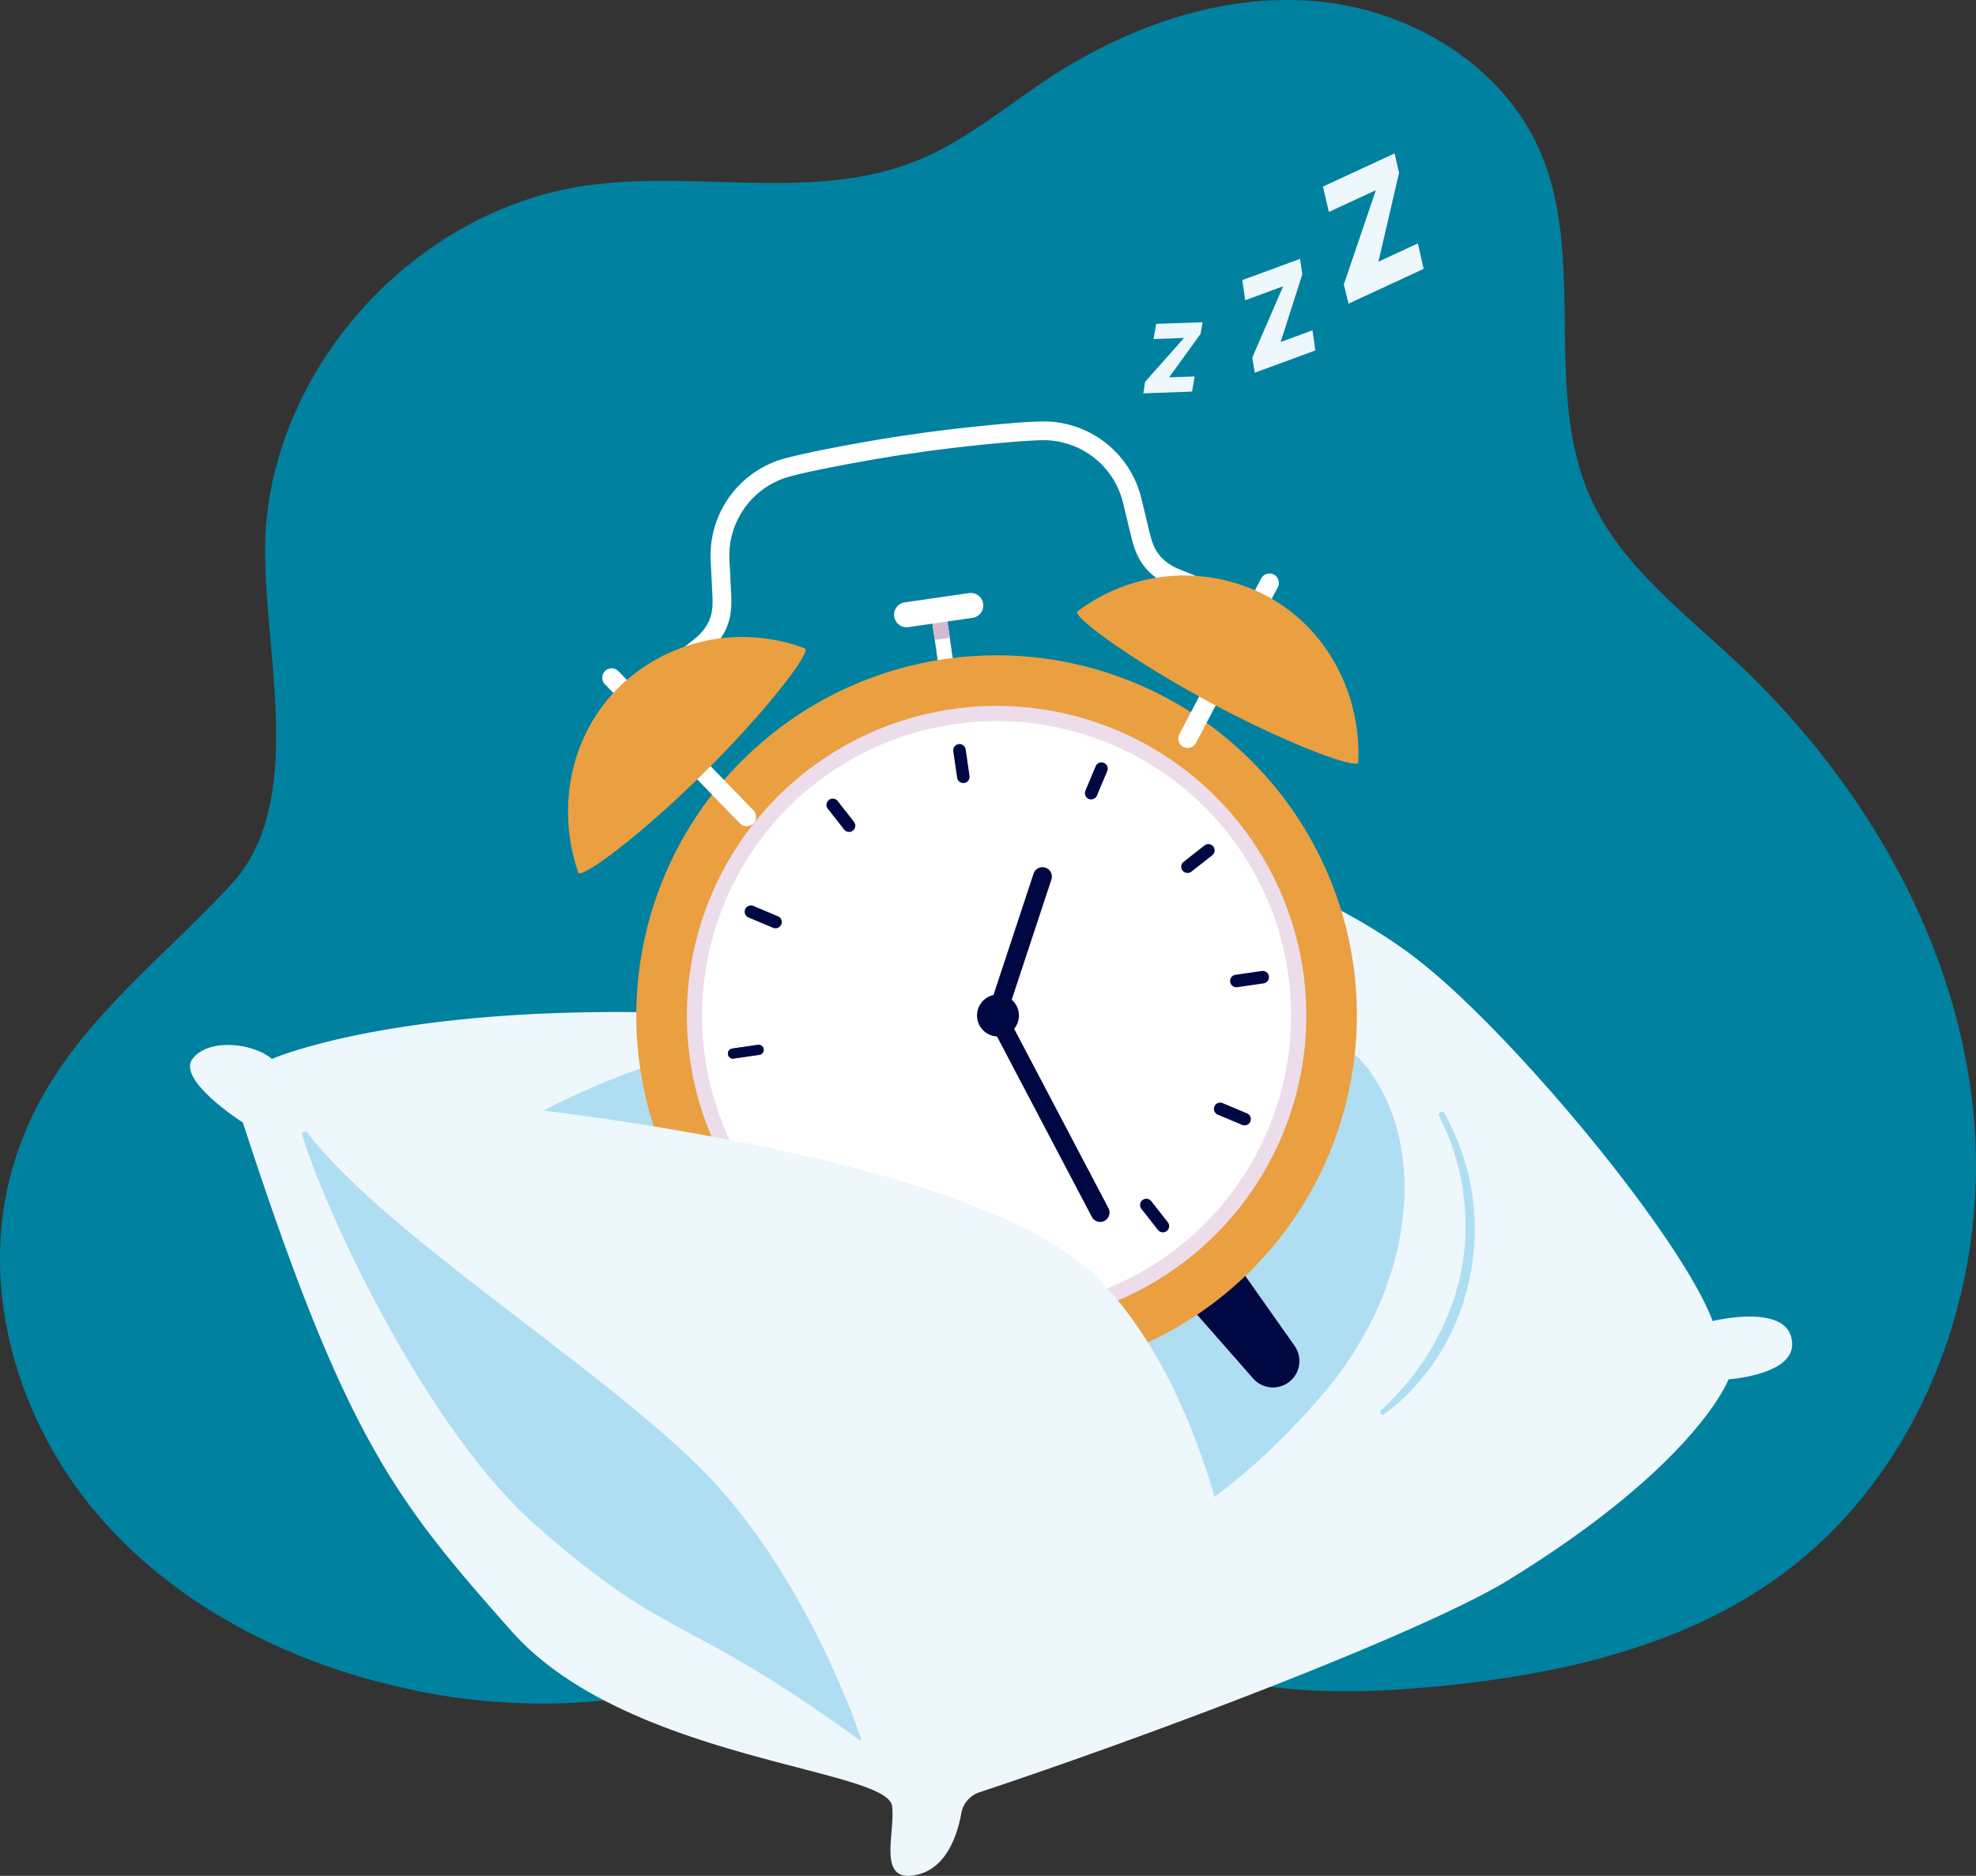
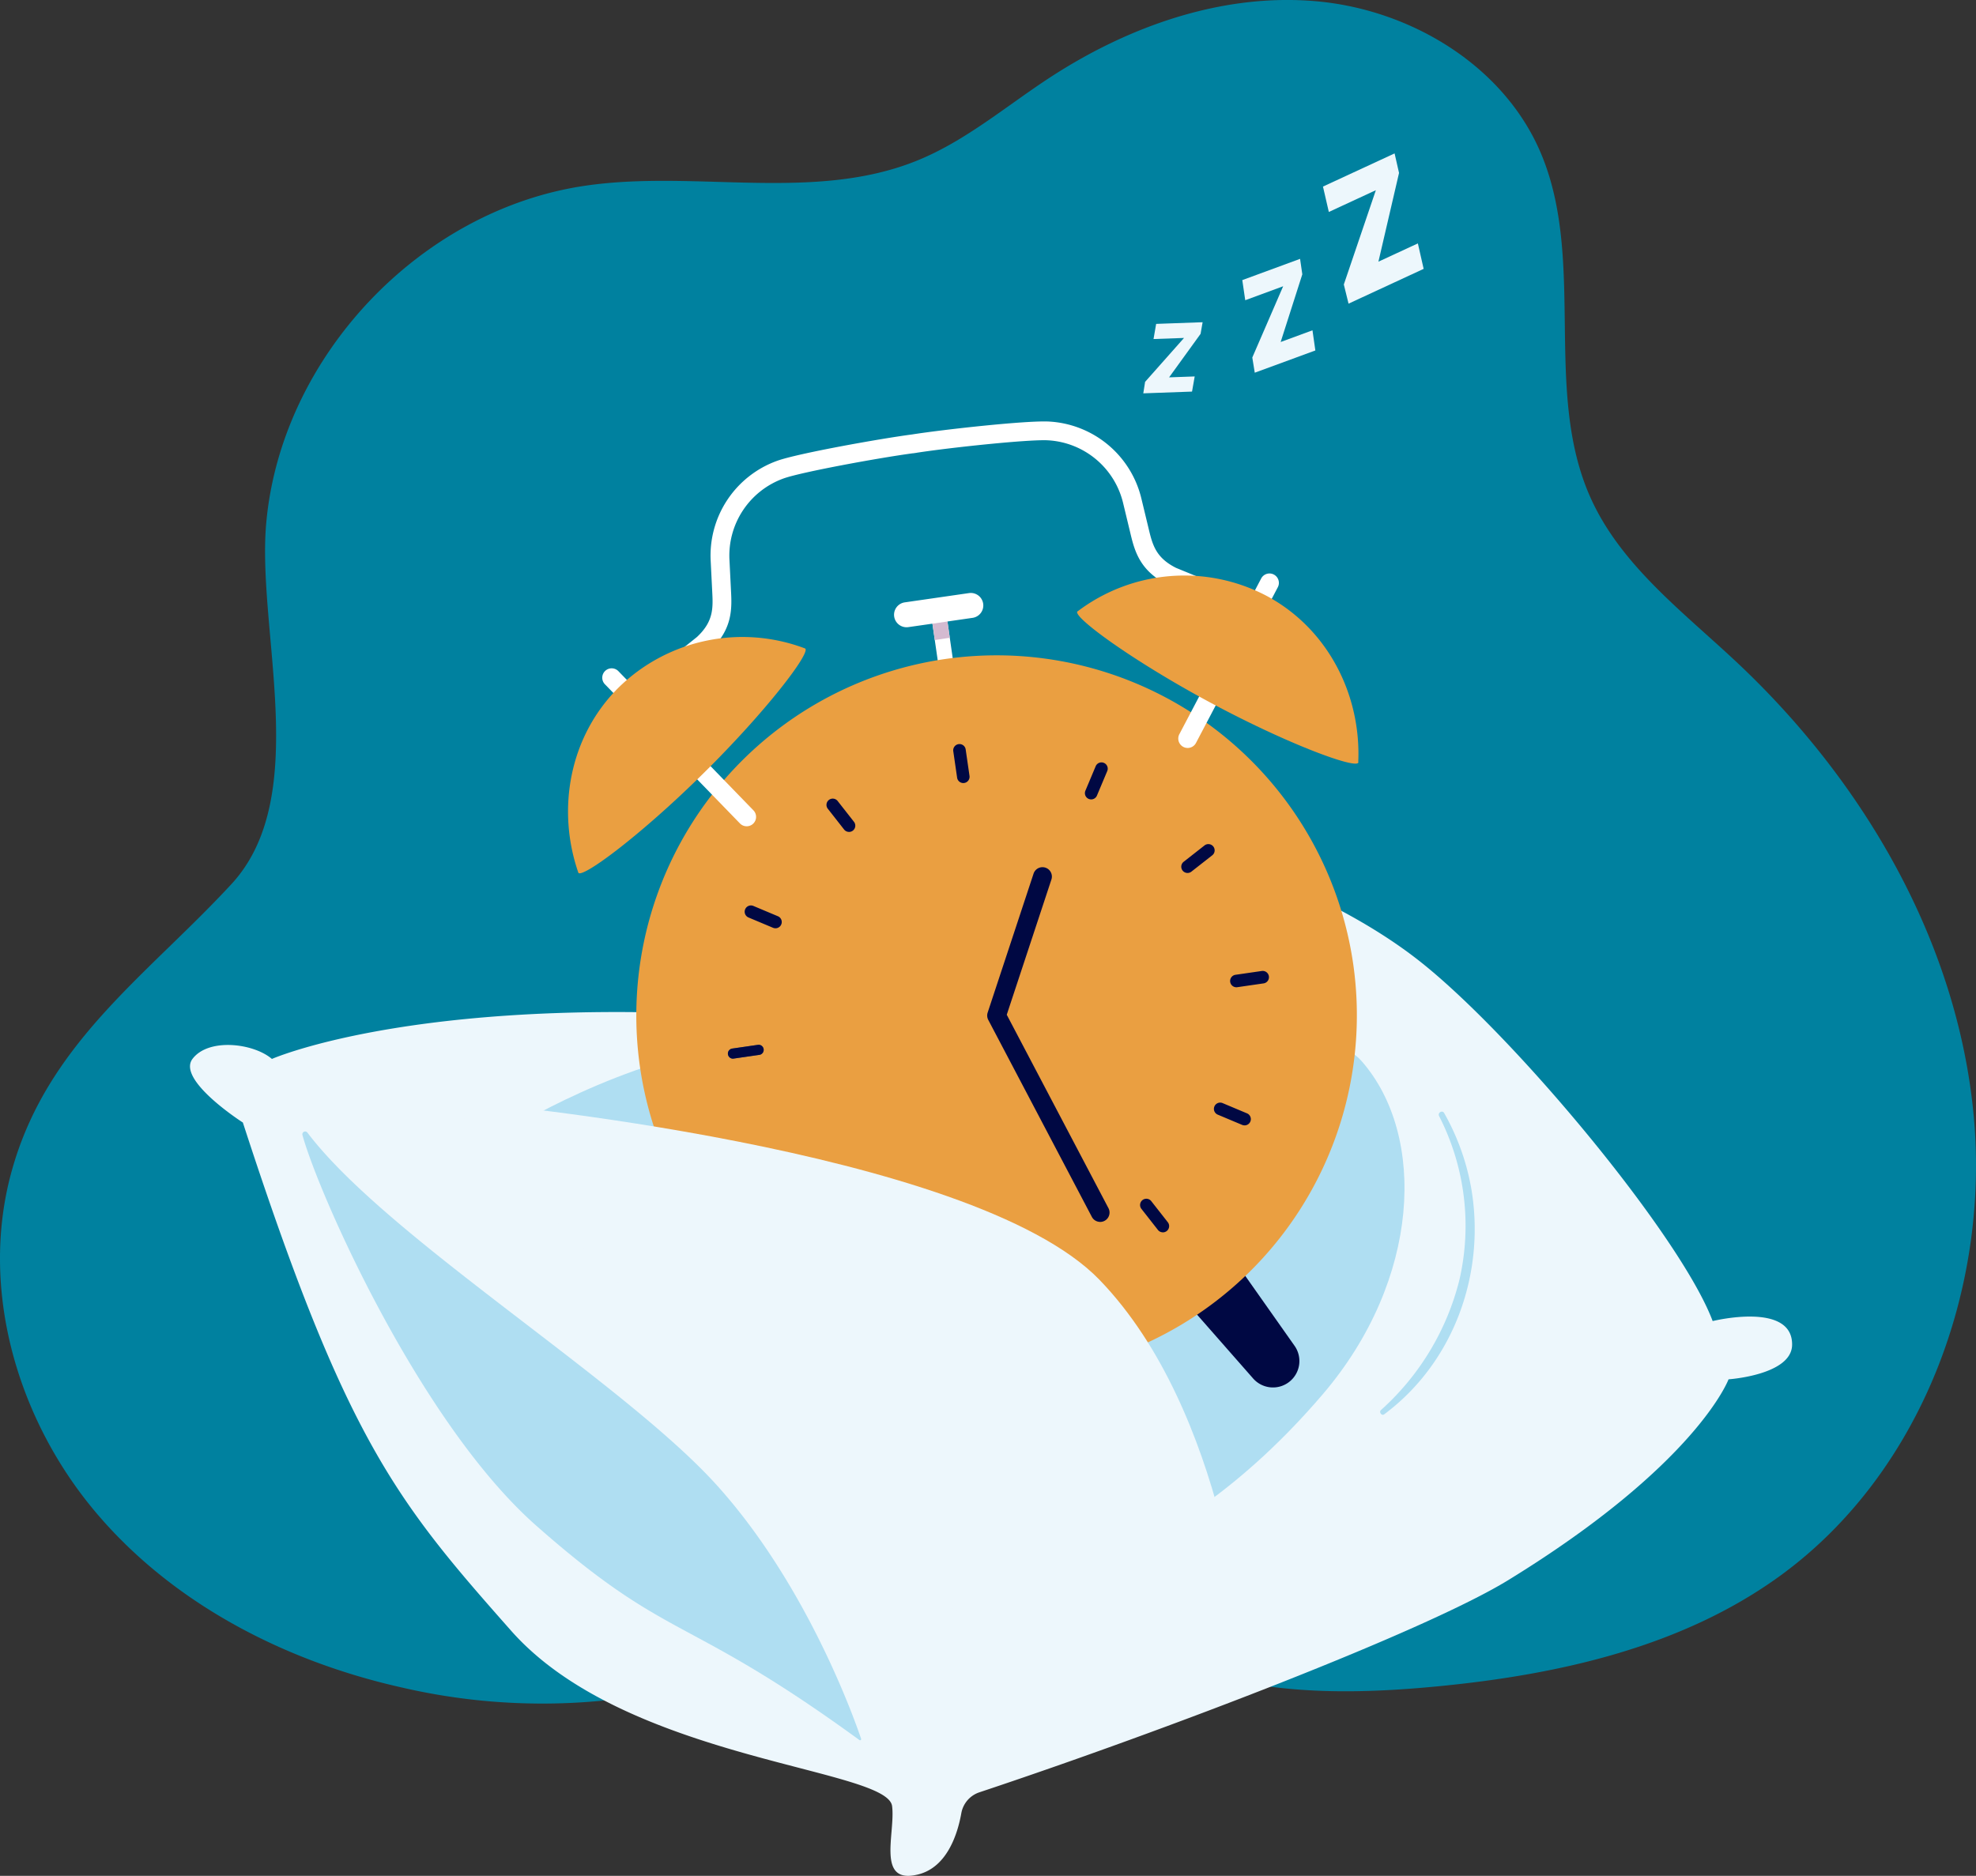
<svg xmlns="http://www.w3.org/2000/svg" id="Group_4487" data-name="Group 4487" width="311.191" height="295.484" viewBox="0 0 311.191 295.484">
  <rect x="0" y="0" width="311.191" height="295.484" fill="#333333" stroke="none" />
  <defs>
    <clipPath id="clip-path">
      <rect id="Rectangle_1769" data-name="Rectangle 1769" width="311.191" height="295.484" fill="none" />
    </clipPath>
  </defs>
  <g id="Group_3840" data-name="Group 3840" clip-path="url(#clip-path)">
    <path id="Path_90976" data-name="Path 90976" d="M3.374,179.792c6.554-17.215,20.808-27.251,33.079-40.534,12.743-13.794,3.964-39.936,5.473-56.851C44.264,56.2,66.189,33.026,92.231,29.245c17.438-2.532,36.087,2.678,52.382-4.025,7.457-3.067,13.715-8.392,20.45-12.824C177.541,4.184,192.432-1.124,207.31.2s29.507,10.14,35.338,23.892c7.2,16.994.278,37.585,7.88,54.4,4.769,10.549,14.461,17.839,22.909,25.754,20.05,18.784,34.816,44.081,37.385,71.434s-8.315,56.477-30.562,72.6c-15.368,11.136-34.64,15.468-53.528,17.32-12.155,1.191-24.62,1.441-36.374-1.873-14.769-4.165-29.516-13.114-44.975-14.064-7.792-.479-12.764,2.738-18.312,7.368-5.515,4.6-11.813,6.861-18.8,8.613a98.007,98.007,0,0,1-44.958.178c-18.527-4.141-36.32-13.32-48.48-27.9S-3.206,203.044,1.771,184.723q.7-2.564,1.6-4.932" transform="translate(0 0)" fill="#00819f" />
    <path id="Path_90977" data-name="Path 90977" d="M51.587,232.925s-10.427-6.673-7.924-10.01,9.593-2.5,12.512,0c0,0,24.607-10.844,80.913-6.256,0,0,20.436-17.934,42.958-21.688,9.593-3.753,12.513-4.588,14.6-10.427s8.342-1.252,6.256,5.422c0,0,20.854,5.666,35.869,17.431s41.29,43.462,46.3,56.809c0,0,12.61-3.124,12.512,3.754-.067,4.755-10.01,5.422-10.01,5.422s-4.943,13.363-34.7,31.635c-13.05,8.012-54.178,23.733-83.281,33.419a4.252,4.252,0,0,0-2.847,3.293c-.568,3.19-2.2,8.5-6.794,9.645-6.673,1.669-3.552-6.509-4.108-10.77-.786-6.021-41.9-7.164-59.979-27.6s-26-30.029-42.267-80.078" transform="translate(-13.352 -56.112)" fill="#edf7fc" />
    <path id="Path_90978" data-name="Path 90978" d="M69.653,257.927a.443.443,0,0,0-.779.387c2.592,9.395,18.537,45.4,36.824,61.532,21.16,18.67,23.221,13.623,50.889,33.766a.173.173,0,0,0,.271-.187c-1.185-3.5-8.629-24.332-22.722-39.949-14.823-16.425-51.963-39.006-64.483-55.549" transform="translate(-21.244 -79.523)" fill="#afdef2" />
    <path id="Path_90979" data-name="Path 90979" d="M260.388,84.607l.285-1.809,6.131-6.917L262,76.053l.412-2.386,7.32-.263-.321,1.832-4.957,6.853,4.031-.144-.42,2.386Z" transform="translate(-80.337 -22.648)" fill="#edf7fc" />
    <path id="Path_90980" data-name="Path 90980" d="M284.9,76.9l-.387-2.392,4.861-11.225-5.973,2.2-.464-3.17,9.1-3.347.352,2.437-3.41,10.661,5.01-1.843.455,3.174Z" transform="translate(-87.294 -18.192)" fill="#edf7fc" />
    <path id="Path_90981" data-name="Path 90981" d="M305.339,58.613l-.744-3.018L309.64,40.74l-7.406,3.43-.923-4,11.279-5.224.7,3.078L310.044,52l6.212-2.878.911,4.01Z" transform="translate(-92.963 -10.781)" fill="#edf7fc" />
    <path id="Path_90982" data-name="Path 90982" d="M115.9,251.3s17.665-11.163,37.328-13.724l2.72,18.975Z" transform="translate(-35.76 -73.3)" fill="#afdef2" />
    <path id="Path_90983" data-name="Path 90983" d="M255.608,315.784s13.014-5.6,27.708-22.823c15.355-17.993,16.359-40.694,6.1-52.429s-49.166,16.96-46.271,40.315,12.467,34.937,12.467,34.937" transform="translate(-74.969 -73.374)" fill="#afdef2" />
    <path id="Path_90984" data-name="Path 90984" d="M215.992,139l-3.958.573,1.225,8.526-2.359.335-1.234-8.516-3.789.543a1.969,1.969,0,1,1-.563-3.9l10.115-1.461a1.969,1.969,0,1,1,.563,3.9" transform="translate(-62.825 -41.677)" fill="#fff" />
    <path id="Path_90985" data-name="Path 90985" d="M242.381,124.614l-13.524-5.54c-3.237-1.625-3.728-3.69-4.35-6.3l-1.092-4.531a15.851,15.851,0,0,0-14.541-12.219c-3.434-.2-16.49,1.232-21.566,2.027-5.108.673-18.008,2.986-21.241,4.145a15.853,15.853,0,0,0-10.5,15.83l.233,4.654c.142,2.681.254,4.8-2.392,7.275l-11.407,9.136a1.48,1.48,0,0,0,1.85,2.311s11.5-9.216,11.531-9.24c3.7-3.432,3.528-6.729,3.374-9.638l-.232-4.645a12.911,12.911,0,0,1,8.54-12.9c2.8-1,14.857-3.219,20.371-3.963.026,0,.05,0,.077,0l.221-.035.23-.03c.028,0,.053-.014.08-.019,5.5-.844,17.686-2.126,20.656-1.953a12.91,12.91,0,0,1,11.835,9.957l1.089,4.523c.675,2.834,1.439,6.046,5.959,8.291q.049.024.1.044l13.574,5.561a1.48,1.48,0,0,0,1.123-2.74" transform="translate(-43.642 -29.62)" fill="#fff" />
    <path id="Path_90986" data-name="Path 90986" d="M185.208,321.8a4.161,4.161,0,0,1-2.412-5.209l4.674-13.755,9.173,3.622-6.132,13.222a4.161,4.161,0,0,1-5.3,2.12" transform="translate(-56.329 -93.435)" fill="#4e3c8f" />
    <path id="Path_90987" data-name="Path 90987" d="M286.8,306.965a4.161,4.161,0,0,0,.842-5.678l-8.369-11.874-7.776,6.066,9.618,10.951a4.161,4.161,0,0,0,5.686.535" transform="translate(-83.766 -89.293)" fill="#000843" />
    <path id="Path_90988" data-name="Path 90988" d="M209.761,262.19a56.743,56.743,0,1,1,48.063-64.261,56.808,56.808,0,0,1-48.063,64.261" transform="translate(-44.71 -46.058)" fill="#ea9f41" />
-     <path id="Path_90989" data-name="Path 90989" d="M156.942,216.545a48.773,48.773,0,1,1,55.235,41.313,48.773,48.773,0,0,1-55.235-41.313" transform="translate(-48.265 -49.613)" fill="#edddeb" />
-     <path id="Path_90990" data-name="Path 90990" d="M217.813,255.578a46.382,46.382,0,1,1,33.4-56.456,46.435,46.435,0,0,1-33.4,56.456" transform="translate(-49.333 -50.68)" fill="#fff" />
    <path id="Path_90991" data-name="Path 90991" d="M159.911,177.126a1.475,1.475,0,0,1-1.063-.449l-21.263-21.92a1.48,1.48,0,1,1,2.125-2.061l21.263,21.92a1.48,1.48,0,0,1-1.062,2.511" transform="translate(-42.32 -46.972)" fill="#fff" />
    <path id="Path_90992" data-name="Path 90992" d="M166.74,146.948s-.018,0-.023-.006l.008-.008a27.849,27.849,0,0,0-29.264,6.028c-7.89,7.734-9.933,19.322-6.452,29.319.769.778,9.871-5.978,19.738-15.736s16.762-18.82,15.993-19.6" transform="translate(-39.916 -44.781)" fill="#ea9f41" />
    <path id="Path_90993" data-name="Path 90993" d="M269.835,158.125a1.481,1.481,0,0,1-1.309-2.169l12.885-24.524a1.48,1.48,0,1,1,2.621,1.377l-12.885,24.524a1.48,1.48,0,0,1-1.312.792" transform="translate(-82.796 -40.306)" fill="#fff" />
    <path id="Path_90994" data-name="Path 90994" d="M275.127,134.288a27.841,27.841,0,0,0-29.679,2.419.217.217,0,0,0-.07.048l-.026.018,0,0c0,.006-.012.009-.015.015-.518.963,8.657,7.709,20.879,14.282s22.862,10.481,23.38,9.517a.23.23,0,0,0,0-.166c.452-10.516-4.773-20.973-14.475-26.135" transform="translate(-75.689 -40.446)" fill="#ea9f41" />
    <path id="Path_90995" data-name="Path 90995" d="M218.692,175.654a.987.987,0,0,1-.976-.846l-.6-4.141a.987.987,0,1,1,1.953-.282l.6,4.141a.988.988,0,0,1-.978,1.128" transform="translate(-66.985 -52.308)" fill="#000843" />
    <path id="Path_90996" data-name="Path 90996" d="M235.233,290.357a.988.988,0,0,1-.976-.846l-.6-4.141a.987.987,0,1,1,1.953-.281l.6,4.141a.989.989,0,0,1-.978,1.128" transform="translate(-72.088 -87.697)" fill="#4e3c8f" />
    <path id="Path_90997" data-name="Path 90997" d="M281.239,223.648a.8.8,0,0,1-.113-1.586l4.141-.6a.8.8,0,1,1,.228,1.577l-4.141.6a.81.81,0,0,1-.115.008" transform="translate(-86.525 -68.326)" fill="#505f79" />
    <path id="Path_90998" data-name="Path 90998" d="M166.537,240.189a.8.8,0,0,1-.113-1.586l4.141-.6a.8.8,0,0,1,.227,1.577l-4.141.6a.8.8,0,0,1-.115.008" transform="translate(-51.136 -73.43)" fill="#505f79" />
    <path id="Path_90999" data-name="Path 90999" d="M281.153,223.754a.987.987,0,0,1-.14-1.964l4.141-.6a.987.987,0,0,1,.281,1.954l-4.141.6a.991.991,0,0,1-.142.01" transform="translate(-86.44 -68.241)" fill="#000843" />
    <path id="Path_91000" data-name="Path 91000" d="M166.537,240.189a.8.8,0,0,1-.113-1.586l4.141-.6a.8.8,0,0,1,.227,1.577l-4.141.6a.8.8,0,0,1-.115.008" transform="translate(-51.136 -73.43)" fill="#000843" />
    <path id="Path_91001" data-name="Path 91001" d="M281.285,254.758a.98.98,0,0,1-.382-.077l-3.858-1.621a.987.987,0,0,1,.765-1.819l3.858,1.621a.987.987,0,0,1-.383,1.9" transform="translate(-85.29 -77.491)" fill="#000843" />
    <path id="Path_91002" data-name="Path 91002" d="M174.448,209.858a.982.982,0,0,1-.382-.077l-3.858-1.621a.987.987,0,0,1,.765-1.82l3.858,1.621a.987.987,0,0,1-.383,1.9" transform="translate(-52.328 -63.638)" fill="#000843" />
    <path id="Path_91003" data-name="Path 91003" d="M263.253,278.38a.984.984,0,0,1-.777-.378l-2.581-3.293a.987.987,0,1,1,1.553-1.217l2.581,3.293a.987.987,0,0,1-.776,1.6" transform="translate(-80.12 -84.263)" fill="#000843" />
    <path id="Path_91004" data-name="Path 91004" d="M191.774,187.161a.984.984,0,0,1-.777-.378l-2.581-3.293a.987.987,0,0,1,1.553-1.217l2.581,3.293a.987.987,0,0,1-.776,1.6" transform="translate(-58.067 -56.12)" fill="#000843" />
    <path id="Path_91005" data-name="Path 91005" d="M203.176,286.345a.988.988,0,0,1-.909-1.369l1.621-3.858a.987.987,0,0,1,1.82.765l-1.621,3.857a.987.987,0,0,1-.91.605" transform="translate(-62.381 -86.547)" fill="#4e3c8f" />
    <path id="Path_91006" data-name="Path 91006" d="M248.076,179.508a.988.988,0,0,1-.909-1.37l1.621-3.857a.987.987,0,1,1,1.82.765l-1.621,3.857a.987.987,0,0,1-.91.605" transform="translate(-76.234 -53.585)" fill="#000843" />
-     <path id="Path_91007" data-name="Path 91007" d="M178.808,268.313a.987.987,0,0,1-.609-1.764l3.293-2.581a.987.987,0,0,1,1.217,1.554l-3.293,2.581a.98.98,0,0,1-.608.21" transform="translate(-54.863 -81.377)" fill="#4e3c8f" />
+     <path id="Path_91007" data-name="Path 91007" d="M178.808,268.313a.987.987,0,0,1-.609-1.764a.987.987,0,0,1,1.217,1.554l-3.293,2.581a.98.98,0,0,1-.608.21" transform="translate(-54.863 -81.377)" fill="#4e3c8f" />
    <path id="Path_91008" data-name="Path 91008" d="M270.027,196.834a.987.987,0,0,1-.609-1.764l3.293-2.581a.987.987,0,0,1,1.217,1.554l-3.293,2.581a.98.98,0,0,1-.608.21" transform="translate(-83.007 -59.324)" fill="#000843" />
    <path id="Path_91009" data-name="Path 91009" d="M242.633,253.424a1.48,1.48,0,0,1-1.312-.792l-16.31-31.023a1.481,1.481,0,0,1-.1-1.153l7.23-21.893a1.48,1.48,0,1,1,2.811.928l-7.033,21.3,16.018,30.468a1.48,1.48,0,0,1-1.309,2.169" transform="translate(-69.37 -60.949)" fill="#000843" />
-     <path id="Path_91010" data-name="Path 91010" d="M226.612,233.066a3.3,3.3,0,1,1,2.413-3.994,3.3,3.3,0,0,1-2.413,3.994" transform="translate(-68.655 -69.901)" fill="#000843" />
    <path id="Path_91011" data-name="Path 91011" d="M215.1,144.143l-2.359.355-.375-2.576,2.368-.345Z" transform="translate(-65.52 -43.681)" fill="#d4bad0" />
    <path id="Path_91012" data-name="Path 91012" d="M106.463,251.146s78.731,7.083,98.871,27.955,22.907,59.243,22.907,59.243-51.051,2.334-70.564-25.8-53.439-56.829-53.439-56.829Z" transform="translate(-32.161 -77.486)" fill="#edf7fc" />
    <path id="Path_91013" data-name="Path 91013" d="M328.6,264.9a37,37,0,0,0-4.186-11.436c-.293-.522-1.068-.061-.8.467a37.927,37.927,0,0,1,3.2,25.8,40.823,40.823,0,0,1-12.361,20.517c-.349.318.123.957.514.666,11.111-8.266,16.11-22.53,13.636-36.015" transform="translate(-96.978 -78.13)" fill="#afdef2" />
  </g>
</svg>